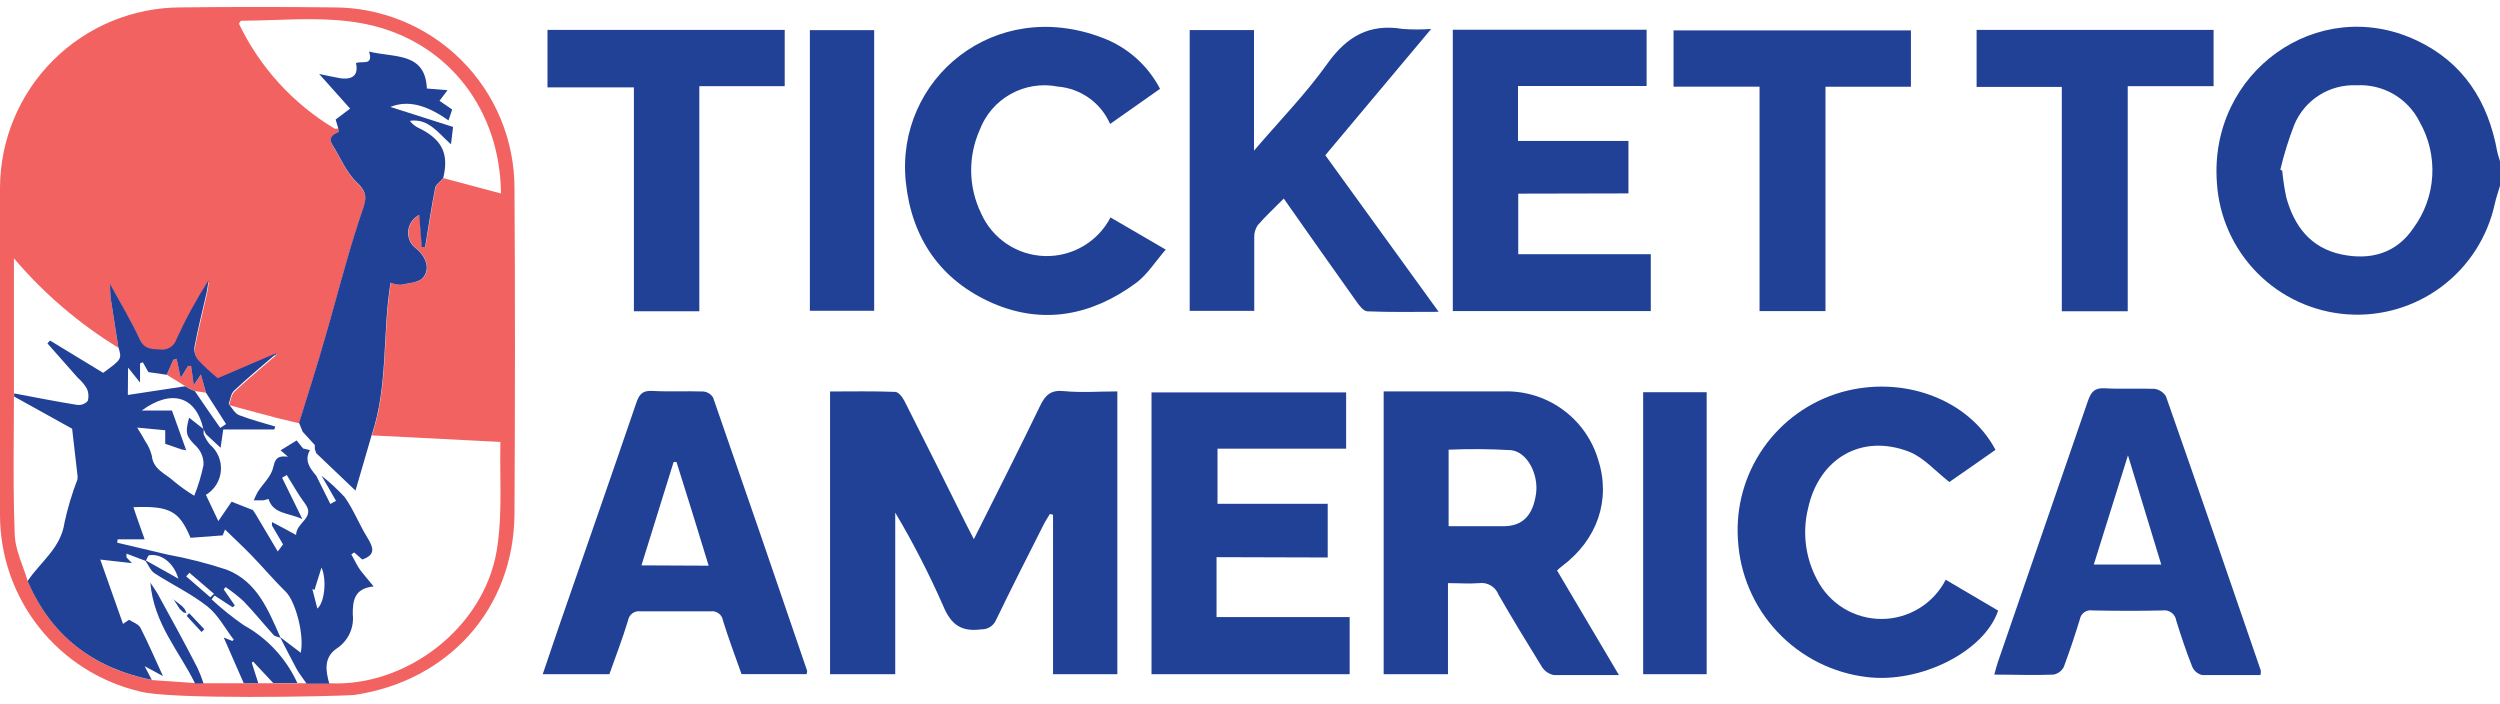
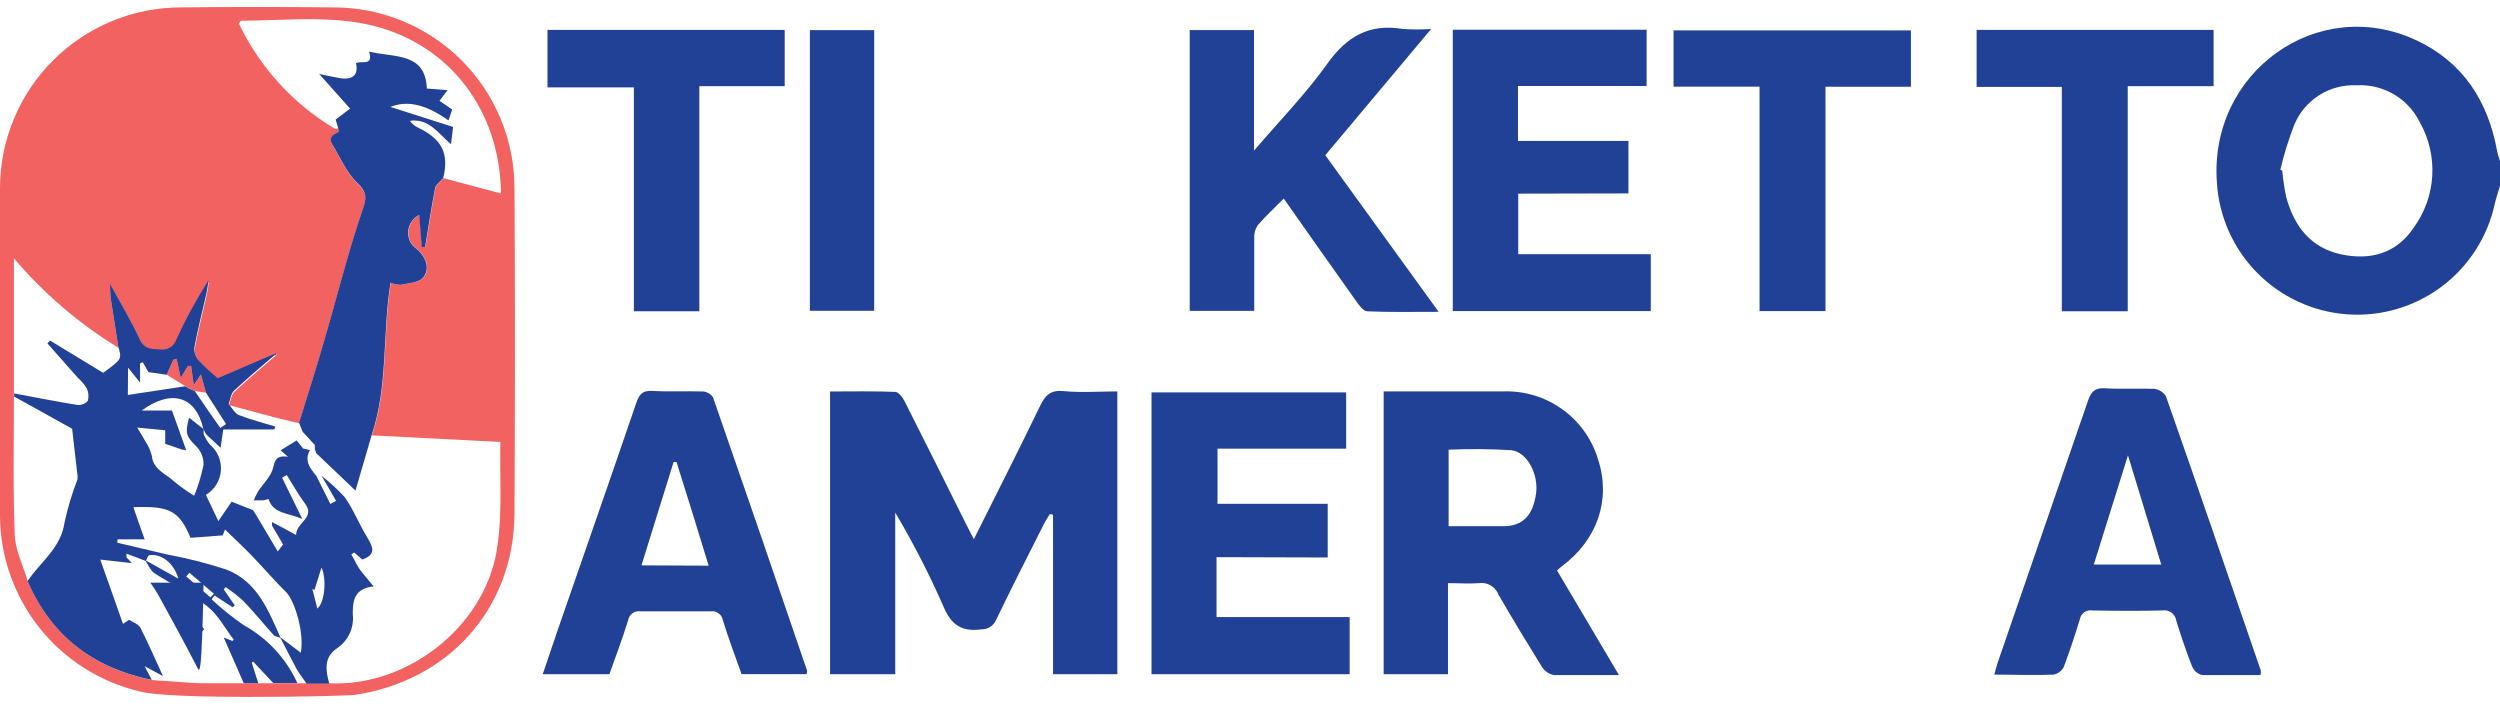
<svg xmlns="http://www.w3.org/2000/svg" width="206" height="58" viewBox="0 0 206 58" fill="none">
  <path d="M206 15.308C205.861 15.791 205.688 16.275 205.576 16.765C204.989 19.506 203.43 21.941 201.186 23.62C198.942 25.299 196.166 26.108 193.372 25.898C190.577 25.688 187.954 24.472 185.986 22.477C184.019 20.481 182.841 17.84 182.671 15.043C182.008 5.948 190.977 -0.477 199.091 3.312C202.966 5.12 205.019 8.346 205.768 12.473C205.821 12.745 205.92 13.009 206 13.281V15.308ZM187.903 13.983L188.056 14.063C188.125 14.808 188.238 15.549 188.394 16.282C189.056 18.646 190.381 20.408 192.904 20.958C195.322 21.475 197.462 20.879 198.866 18.792C199.788 17.539 200.327 16.046 200.418 14.493C200.508 12.94 200.146 11.393 199.376 10.042C198.9 9.088 198.156 8.294 197.234 7.759C196.312 7.223 195.254 6.969 194.189 7.028C193.106 6.977 192.032 7.259 191.114 7.837C190.196 8.415 189.478 9.261 189.056 10.261C188.586 11.469 188.201 12.708 187.903 13.97V13.983Z" fill="#214196" />
  <path d="M92.07 32.252V55.554H86.77V42.413L86.505 42.353C86.333 42.651 86.135 42.943 85.982 43.254C84.657 45.87 83.333 48.48 82.067 51.103C81.964 51.334 81.794 51.529 81.579 51.664C81.365 51.798 81.115 51.866 80.862 51.858C79.252 52.077 78.385 51.507 77.742 49.977C76.576 47.32 75.249 44.736 73.768 42.24V55.554H68.396V32.258C70.178 32.258 71.973 32.219 73.761 32.291C74.039 32.291 74.384 32.748 74.543 33.073C76.258 36.451 77.941 39.849 79.63 43.234C79.809 43.598 80.001 43.95 80.246 44.426C82.107 40.704 83.942 37.094 85.704 33.444C86.128 32.556 86.592 32.119 87.638 32.225C89.076 32.371 90.546 32.252 92.07 32.252Z" fill="#214196" />
  <path d="M133.402 55.627C131.415 55.627 129.746 55.627 128.057 55.627C127.855 55.591 127.662 55.514 127.491 55.4C127.32 55.286 127.174 55.138 127.063 54.965C125.831 52.978 124.626 50.991 123.48 49.004C123.36 48.687 123.136 48.42 122.845 48.246C122.554 48.073 122.213 48.004 121.877 48.05C121.062 48.116 120.241 48.05 119.313 48.05V55.554H114.014V32.252H123.864C125.607 32.19 127.321 32.709 128.737 33.727C130.153 34.744 131.19 36.204 131.687 37.875C132.76 41.187 131.621 44.499 128.66 46.692C128.534 46.79 128.414 46.896 128.302 47.01L133.402 55.627ZM119.366 43.36C120.956 43.36 122.413 43.36 123.877 43.36C125.467 43.36 126.321 42.472 126.573 40.657C126.785 39.081 125.845 37.233 124.507 37.094C122.795 36.994 121.079 36.981 119.366 37.054V43.36Z" fill="#214196" />
  <path d="M109.205 12.791C112.299 17.057 115.352 21.276 118.545 25.694C116.465 25.694 114.571 25.734 112.676 25.654C112.352 25.654 111.981 25.151 111.742 24.806C109.755 22.024 107.801 19.229 105.781 16.361C105.026 17.13 104.284 17.805 103.635 18.56C103.433 18.861 103.334 19.219 103.35 19.58C103.35 21.567 103.35 23.555 103.35 25.615H98.031V2.477H103.33V12.413C105.509 9.87 107.636 7.69 109.378 5.24C110.981 2.994 112.835 1.928 115.584 2.385C116.365 2.442 117.148 2.442 117.929 2.385L109.205 12.791Z" fill="#214196" />
  <path d="M100.243 45.91V50.845H111.212V55.554H94.885V32.331H110.921V36.968H100.323V41.512H109.404V45.937L100.243 45.91Z" fill="#214196" />
  <path d="M125.103 15.957V20.945H136.025V25.634H119.711V2.451H135.681V7.088H125.083V11.612H134.184V15.937L125.103 15.957Z" fill="#214196" />
  <path d="M186.261 55.627C184.631 55.627 183.048 55.627 181.472 55.627C181.293 55.587 181.126 55.507 180.984 55.392C180.841 55.277 180.727 55.131 180.65 54.965C180.154 53.713 179.723 52.435 179.326 51.15C179.308 51.018 179.264 50.891 179.196 50.777C179.129 50.662 179.039 50.562 178.932 50.483C178.825 50.404 178.703 50.348 178.574 50.316C178.445 50.285 178.311 50.28 178.18 50.302C176.265 50.348 174.344 50.335 172.423 50.302C172.306 50.28 172.186 50.282 172.07 50.307C171.953 50.332 171.843 50.381 171.745 50.449C171.648 50.518 171.565 50.605 171.502 50.706C171.439 50.807 171.396 50.919 171.377 51.037C170.973 52.362 170.529 53.687 170.052 54.965C169.968 55.127 169.848 55.267 169.701 55.375C169.554 55.483 169.384 55.556 169.204 55.588C167.628 55.654 166.051 55.588 164.329 55.588C164.442 55.184 164.515 54.872 164.621 54.568C167.091 47.42 169.569 40.24 172.046 33.033C172.298 32.298 172.596 31.94 173.444 31.993C174.768 32.073 176.159 31.993 177.511 32.04C177.706 32.064 177.893 32.131 178.06 32.236C178.226 32.342 178.366 32.483 178.471 32.649C181.121 40.181 183.697 47.718 186.294 55.263C186.298 55.385 186.287 55.508 186.261 55.627ZM175.345 37.518L172.529 46.52H178.087C177.173 43.532 176.298 40.651 175.345 37.518Z" fill="#214196" />
  <path d="M50.213 55.554H44.722C45.232 54.064 45.696 52.653 46.186 51.249C48.273 45.228 50.372 39.22 52.432 33.192C52.677 32.484 52.942 32.166 53.757 32.212C55.148 32.291 56.539 32.212 57.937 32.258C58.103 32.271 58.264 32.323 58.407 32.409C58.549 32.495 58.67 32.614 58.758 32.755C61.368 40.262 63.951 47.769 66.508 55.276C66.508 55.336 66.508 55.415 66.462 55.548H61.103C60.593 54.104 60.036 52.633 59.573 51.136C59.556 51.019 59.516 50.906 59.455 50.804C59.394 50.702 59.313 50.613 59.218 50.542C59.123 50.471 59.014 50.42 58.899 50.391C58.783 50.362 58.664 50.357 58.546 50.375C56.625 50.375 54.704 50.375 52.783 50.375C52.666 50.356 52.546 50.36 52.43 50.388C52.314 50.416 52.205 50.467 52.109 50.537C52.013 50.607 51.932 50.696 51.87 50.797C51.809 50.899 51.768 51.012 51.75 51.13C51.286 52.653 50.723 54.117 50.213 55.554ZM58.394 46.612C57.493 43.684 56.639 40.876 55.744 38.068H55.506C54.625 40.883 53.751 43.698 52.856 46.586L58.394 46.612Z" fill="#214196" />
-   <path d="M164.428 37.067C163.064 38.021 161.746 38.949 160.626 39.717C159.487 38.829 158.546 37.73 157.354 37.239C153.426 35.696 149.896 37.743 148.988 41.876C148.497 43.865 148.761 45.966 149.73 47.771C150.232 48.745 150.991 49.561 151.926 50.131C152.861 50.7 153.935 51.002 155.029 51.002C156.124 51.002 157.198 50.7 158.132 50.131C159.067 49.561 159.827 48.745 160.328 47.771L164.647 50.315C163.508 53.693 158.255 56.323 153.857 55.793C151.031 55.463 148.413 54.146 146.464 52.073C144.515 50.001 143.361 47.307 143.206 44.466C143.024 41.78 143.766 39.112 145.308 36.906C146.85 34.699 149.099 33.085 151.684 32.331C156.745 30.874 162.209 32.861 164.428 37.067Z" fill="#214196" />
-   <path d="M91.507 17.918L96.057 20.567C95.196 21.554 94.54 22.634 93.593 23.329C89.99 25.979 85.975 26.794 81.789 24.979C77.497 23.098 75.112 19.62 74.635 14.97C73.781 6.538 81.922 -0.324 90.877 3.127C92.909 3.898 94.585 5.391 95.587 7.32L91.473 10.214C91.1 9.359 90.501 8.621 89.742 8.079C88.983 7.537 88.091 7.21 87.161 7.134C85.838 6.872 84.464 7.088 83.285 7.745C82.106 8.401 81.198 9.454 80.723 10.718C80.242 11.804 80.004 12.982 80.025 14.169C80.047 15.357 80.328 16.525 80.849 17.593C81.302 18.61 82.034 19.478 82.958 20.098C83.883 20.717 84.963 21.064 86.076 21.098C87.188 21.132 88.288 20.852 89.249 20.289C90.209 19.727 90.992 18.905 91.507 17.918Z" fill="#214196" />
  <path d="M157.46 7.147H150.419V25.634H144.987V7.141H137.9V2.504H157.46V7.147Z" fill="#214196" />
  <path d="M64.66 2.464V7.101H57.625V25.648H52.234V7.2H45.113V2.464H64.66Z" fill="#214196" />
  <path d="M182.399 2.464V7.101H175.325V25.648H169.893V7.161H162.872V2.464H182.399Z" fill="#214196" />
-   <path d="M135.396 32.318H140.629V55.554H135.396V32.318Z" fill="#214196" />
  <path d="M72.032 2.484V25.608H66.733V2.484H72.032Z" fill="#214196" />
  <path d="M13.745 30.881L15.281 31.828L15.593 32.014L16.063 32.226L16.97 32.358C16.845 31.895 16.719 31.431 16.56 30.861L15.97 31.736L15.752 30.152H15.5L14.897 31.14L14.559 29.563L14.288 29.649C14.102 30.06 13.923 30.471 13.745 30.881Z" fill="#F16260" />
  <path fill-rule="evenodd" clip-rule="evenodd" d="M3.222 51.696C5.306 54.332 8.217 56.188 11.486 56.966C13.91 57.668 27.297 57.39 29.145 57.271C36.981 56.138 42.353 50.117 42.393 42.334C42.439 33.392 42.452 24.449 42.393 15.507C42.394 13.544 42.006 11.6 41.253 9.787C40.5 7.974 39.395 6.328 38.003 4.943C36.611 3.559 34.959 2.463 33.142 1.719C31.326 0.976 29.379 0.599 27.416 0.61C23.239 0.562 19.057 0.562 14.871 0.61C10.927 0.622 7.149 2.196 4.362 4.986C1.575 7.777 0.007 11.557 0 15.501V42.44C0.003 45.8 1.138 49.061 3.222 51.696ZM16.785 56.303L16.05 56.284L12.519 56.038C7.717 55.058 4.233 52.435 2.285 47.891C2.167 47.481 2.019 47.075 1.872 46.669C1.558 45.803 1.244 44.938 1.212 44.036C1.1 41.258 1.117 38.475 1.134 35.692C1.14 34.687 1.146 33.681 1.146 32.676V21.283C3.606 24.183 6.513 26.671 9.757 28.655C9.725 28.453 9.693 28.25 9.66 28.046C9.479 26.905 9.296 25.752 9.128 24.628C9.082 24.242 9.081 23.836 9.081 23.436C9.318 23.87 9.559 24.301 9.8 24.733C10.417 25.834 11.032 26.935 11.565 28.073C11.912 28.815 12.433 28.842 13.029 28.872C13.082 28.875 13.135 28.878 13.188 28.881C13.479 28.932 13.779 28.876 14.032 28.724C14.285 28.572 14.475 28.334 14.566 28.053C15.335 26.37 16.22 24.743 17.215 23.184C17.2 23.285 17.186 23.387 17.172 23.489C17.137 23.741 17.102 23.992 17.05 24.237C16.959 24.63 16.867 25.023 16.774 25.416C16.514 26.518 16.253 27.621 16.043 28.735C16.024 29.127 16.157 29.512 16.414 29.808C16.905 30.318 17.425 30.8 17.971 31.252L22.607 29.265C22.655 29.221 22.706 29.181 22.76 29.146C22.773 29.139 22.846 29.205 22.846 29.205L22.687 29.325C22.535 29.454 22.383 29.584 22.231 29.713C21.246 30.552 20.256 31.395 19.315 32.279C19.132 32.448 19.057 32.731 18.982 33.012C18.948 33.138 18.914 33.264 18.871 33.378C19.098 33.44 19.326 33.502 19.554 33.564C20.628 33.857 21.72 34.154 22.813 34.438C23.212 34.542 23.613 34.635 24.014 34.727C24.226 34.776 24.437 34.825 24.647 34.875C24.868 34.157 25.093 33.439 25.318 32.722C25.829 31.09 26.34 29.459 26.8 27.821C27.124 26.723 27.429 25.619 27.734 24.515C28.003 23.541 28.273 22.566 28.555 21.595C28.959 20.164 29.397 18.74 29.88 17.335C30.178 16.468 30.317 15.911 29.436 15.09C28.822 14.517 28.394 13.738 27.967 12.959C27.782 12.621 27.597 12.284 27.396 11.963C27.019 11.354 27.462 11.122 27.913 10.91L27.873 10.592C27.838 10.592 27.798 10.597 27.759 10.601C27.682 10.61 27.606 10.619 27.562 10.592C24.144 8.548 21.404 5.541 19.686 1.948C19.722 1.9 19.751 1.855 19.776 1.818C19.818 1.753 19.846 1.71 19.872 1.71C20.773 1.706 21.677 1.676 22.582 1.645C25.313 1.552 28.051 1.459 30.748 2.12C37.041 3.684 41.214 9.102 41.28 15.944L36.544 14.679C36.469 14.775 36.373 14.866 36.276 14.957C36.098 15.126 35.92 15.294 35.881 15.487C35.657 16.626 35.473 17.772 35.288 18.917C35.211 19.397 35.134 19.877 35.053 20.356H34.775L34.57 17.706C34.35 17.815 34.157 17.972 34.005 18.165C33.854 18.358 33.748 18.582 33.694 18.822C33.641 19.061 33.642 19.31 33.697 19.549C33.752 19.788 33.861 20.012 34.014 20.203C34.103 20.299 34.204 20.386 34.305 20.472C34.406 20.558 34.507 20.644 34.596 20.74C35.199 21.389 35.431 22.217 34.881 22.88C34.598 23.204 34.04 23.296 33.494 23.386C33.337 23.412 33.181 23.438 33.033 23.469C32.749 23.46 32.468 23.399 32.205 23.29C31.942 24.91 31.854 26.547 31.767 28.181C31.627 30.784 31.488 33.377 30.642 35.876L41.232 36.415C41.212 37.317 41.221 38.223 41.23 39.128C41.251 41.246 41.272 43.362 40.922 45.414C39.836 51.753 33.47 56.608 27.171 56.303H16.785ZM41.233 36.329C41.229 36.31 41.217 36.292 41.212 36.288C41.206 36.284 41.208 36.293 41.233 36.329ZM9.08 23.408C9.08 23.401 9.079 23.393 9.079 23.386C9.077 23.383 9.075 23.381 9.073 23.379C9.077 23.388 9.079 23.398 9.08 23.408ZM9.077 23.369C9.073 23.342 9.068 23.322 9.067 23.319C9.066 23.316 9.067 23.329 9.077 23.369Z" fill="#F16260" />
  <path d="M9.096 23.423C9.037 23.343 8.984 23.27 9.096 23.39C9.096 23.251 9.096 23.343 9.096 23.436V23.423Z" fill="#214196" />
  <path d="M22.582 29.232C22.63 29.188 22.681 29.148 22.735 29.113C22.735 29.113 22.794 29.152 22.821 29.172L22.662 29.292L22.582 29.232Z" fill="#214196" />
  <path d="M15.27 36.876L15.342 37.108L15.091 37.055L15.27 36.876Z" fill="#214196" />
  <path d="M28.948 45.686L29.186 45.52L29.849 46.103C31.021 45.706 30.743 45.07 30.253 44.268C29.59 43.188 29.12 41.97 28.398 40.956C27.811 40.32 27.173 39.733 26.491 39.201C26.888 39.863 27.292 40.579 27.689 41.274L27.219 41.526L26.06 39.201C25.537 38.585 25.053 37.956 25.537 37.088L24.974 36.955C24.801 36.737 24.623 36.525 24.444 36.293L23.119 37.108L23.728 37.631C23.033 37.565 22.702 37.631 22.529 38.452C22.357 39.274 21.682 39.83 21.244 40.526C21.12 40.754 21.007 40.988 20.907 41.228H21.688L22.125 41.115C22.516 42.367 23.742 42.235 24.914 42.771L23.245 39.367L23.629 39.141C24.126 39.923 24.57 40.744 25.126 41.486C26.027 42.665 24.404 43.029 24.397 44.083C23.695 43.699 23.073 43.354 22.41 43.016V43.301L23.324 44.858L22.887 45.441L21.059 42.36L20.82 42.003H20.767L19.085 41.34C18.741 41.85 18.423 42.301 17.992 42.937L16.965 40.777C17.314 40.569 17.607 40.282 17.822 39.938C18.037 39.594 18.166 39.203 18.2 38.799C18.234 38.395 18.17 37.989 18.016 37.614C17.861 37.239 17.619 36.907 17.31 36.644C17.089 36.382 16.91 36.087 16.78 35.77C16.78 35.637 16.78 35.505 16.78 35.372L16.965 35.77L18.177 36.896C18.277 36.194 18.343 35.737 18.396 35.386H22.602L22.682 35.147C21.682 34.842 20.695 34.591 19.694 34.206C19.343 34.067 19.118 33.604 18.84 33.292C18.979 32.921 19.019 32.438 19.284 32.193C20.37 31.173 21.523 30.206 22.655 29.239L22.576 29.179L17.939 31.166C17.394 30.714 16.874 30.232 16.383 29.722C16.125 29.426 15.992 29.041 16.012 28.649C16.296 27.139 16.674 25.648 17.018 24.151C17.091 23.807 17.131 23.449 17.184 23.098C16.189 24.657 15.303 26.284 14.534 27.967C14.443 28.248 14.253 28.486 14 28.638C13.747 28.79 13.447 28.846 13.157 28.795C12.494 28.755 11.911 28.795 11.534 27.987C10.799 26.41 9.898 24.913 9.07 23.39C9.065 23.777 9.081 24.163 9.116 24.549C9.315 25.874 9.533 27.238 9.745 28.576C10.05 29.59 10.05 29.59 8.5 30.722L4.122 28.059L3.91 28.298L6.414 31.133C6.695 31.378 6.938 31.664 7.136 31.981C7.299 32.31 7.332 32.688 7.228 33.041C7.121 33.16 6.987 33.251 6.837 33.308C6.687 33.364 6.526 33.384 6.367 33.365C4.632 33.087 2.903 32.743 1.167 32.418V32.676L5.943 35.326C6.115 36.81 6.241 37.975 6.374 39.082C6.403 39.228 6.403 39.379 6.374 39.525C5.929 40.678 5.575 41.862 5.314 43.069C5.016 45.169 3.327 46.302 2.274 47.878C4.221 52.422 7.705 55.045 12.508 56.026L11.918 54.893L13.428 55.708C12.766 54.277 12.216 52.985 11.574 51.733C11.415 51.428 10.951 51.27 10.633 51.071L10.136 51.409C9.553 49.759 8.964 48.097 8.262 46.109L10.871 46.401L10.421 45.924V45.619L11.991 46.215C12.236 46.567 12.402 47.017 12.733 47.236C14.17 48.17 15.747 48.911 17.085 49.965C17.979 50.673 18.549 51.786 19.264 52.714L19.145 52.813L18.436 52.535L20.085 56.297H21.284L20.748 54.615C20.779 54.576 20.815 54.541 20.854 54.509L22.516 56.284H24.503C23.58 54.262 22.031 52.59 20.085 51.515C19.153 50.869 18.268 50.158 17.436 49.388L17.681 49.07L19.165 50.038L19.35 49.892L18.436 48.567L18.588 48.375C19.117 48.729 19.617 49.123 20.085 49.554C20.94 50.441 21.715 51.409 22.543 52.323C22.669 52.455 22.907 52.475 23.099 52.548C23.543 53.396 23.973 54.257 24.424 55.092C24.662 55.522 24.98 55.919 25.265 56.33H27.133C26.822 55.231 26.669 54.138 27.795 53.402C28.244 53.095 28.599 52.671 28.824 52.176C29.048 51.681 29.132 51.134 29.067 50.594C29.067 49.461 29.206 48.487 30.789 48.322C30.339 47.772 30.001 47.388 29.703 46.997C29.405 46.606 29.206 46.103 28.948 45.686ZM15.091 37.075L15.27 36.896L14.17 33.829H11.673C14.17 32.007 16.157 32.683 16.753 35.339L15.581 34.418C15.223 35.743 15.356 35.968 16.21 36.816C16.401 37.018 16.549 37.257 16.645 37.517C16.74 37.778 16.782 38.056 16.767 38.333C16.587 39.193 16.332 40.035 16.005 40.85C15.418 40.494 14.858 40.096 14.329 39.658C13.667 39.029 12.62 38.711 12.508 37.545C12.399 37.116 12.215 36.71 11.964 36.346C11.812 36.048 11.627 35.77 11.302 35.233L13.614 35.452V36.571L15.091 37.075ZM10.553 30.292L11.54 31.517V29.941L11.766 29.848L12.229 30.663L13.74 30.881L14.283 29.649L14.554 29.563L14.892 31.14L15.495 30.153H15.747C15.806 30.603 15.866 31.053 15.965 31.736L16.555 30.861C16.714 31.431 16.84 31.895 16.972 32.358L18.628 34.942L18.151 35.26C17.449 34.253 16.753 33.273 16.058 32.233L15.601 32.027L15.256 31.828L10.534 32.544L10.553 30.292ZM12.031 46.189C12.117 46.037 12.19 45.772 12.296 45.752C13.309 45.593 14.342 46.414 14.693 47.679L12.031 46.189ZM17.33 49.216L15.342 47.494L15.607 47.196L17.634 48.931L17.33 49.216ZM24.775 53.78L23.099 52.508C22.099 50.256 21.191 47.931 18.688 46.944C17.093 46.417 15.464 46.001 13.812 45.699L9.659 44.718L9.692 44.44H11.918C11.574 43.447 11.256 42.619 10.997 41.791C13.985 41.678 14.76 42.089 15.7 44.315L18.35 44.116L18.542 43.632C19.277 44.348 20.026 45.043 20.741 45.778C21.695 46.765 22.582 47.819 23.563 48.779C24.318 49.521 25.093 52.243 24.782 53.793L24.775 53.78ZM26.146 50.13L25.735 48.527L25.914 48.613L26.491 46.765C26.934 47.739 26.755 49.647 26.153 50.144L26.146 50.13Z" fill="#214196" />
  <path d="M37.161 11.891L37.334 10.46L32.167 8.811C33.571 8.248 35.088 8.599 36.956 9.923L37.261 9.023L36.214 8.307L36.877 7.433L35.174 7.294C35.048 4.26 32.445 4.77 30.412 4.247C30.803 5.505 29.749 4.962 29.332 5.207C29.557 6.174 29.067 6.618 27.961 6.433C27.405 6.34 26.855 6.207 26.298 6.095L28.849 8.95L27.656 9.851L27.868 10.559L27.908 10.877C27.458 11.089 27.014 11.321 27.391 11.93C28.054 12.99 28.55 14.236 29.431 15.057C30.312 15.878 30.173 16.435 29.875 17.302C29.392 18.707 28.955 20.131 28.55 21.561C27.948 23.635 27.405 25.721 26.795 27.788C26.133 30.146 25.364 32.491 24.642 34.842L24.941 35.578L25.941 36.67V37.008L26.067 37.353L29.292 40.426C29.723 38.969 30.173 37.426 30.617 35.876C31.995 31.809 31.498 27.49 32.18 23.29C32.443 23.399 32.724 23.46 33.008 23.469C33.671 23.33 34.492 23.297 34.856 22.88C35.406 22.217 35.174 21.389 34.572 20.74C34.393 20.548 34.167 20.396 33.989 20.204C33.836 20.012 33.727 19.788 33.672 19.549C33.617 19.31 33.616 19.061 33.669 18.822C33.723 18.582 33.829 18.358 33.981 18.165C34.132 17.972 34.325 17.815 34.545 17.706L34.75 20.356H35.029C35.3 18.733 35.539 17.104 35.857 15.488C35.916 15.189 36.307 14.951 36.519 14.679C37.016 12.659 36.426 11.467 34.472 10.533C34.196 10.402 33.957 10.204 33.777 9.957C35.3 9.738 36.069 10.924 37.161 11.891Z" fill="#214196" />
-   <path d="M12.991 48.931C12.865 48.7 12.7 48.487 12.388 48.011C12.68 51.435 14.799 53.681 16.071 56.317H16.773C16.626 55.865 16.452 55.422 16.25 54.992C15.177 52.906 14.084 50.919 12.991 48.931Z" fill="#214196" />
+   <path d="M12.991 48.931C12.865 48.7 12.7 48.487 12.388 48.011H16.773C16.626 55.865 16.452 55.422 16.25 54.992C15.177 52.906 14.084 50.919 12.991 48.931Z" fill="#214196" />
  <path d="M15.382 50.753L16.608 52.078L16.833 51.846L15.581 50.521L15.382 50.753Z" fill="#214196" />
  <path d="M14.846 50.21L15.104 50.455L15.369 50.528L15.23 50.203L15.018 49.958L14.316 49.408L14.832 50.21H14.846Z" fill="#214196" />
-   <path d="M14.289 49.355H14.243V49.402L14.289 49.355Z" fill="#214196" />
</svg>